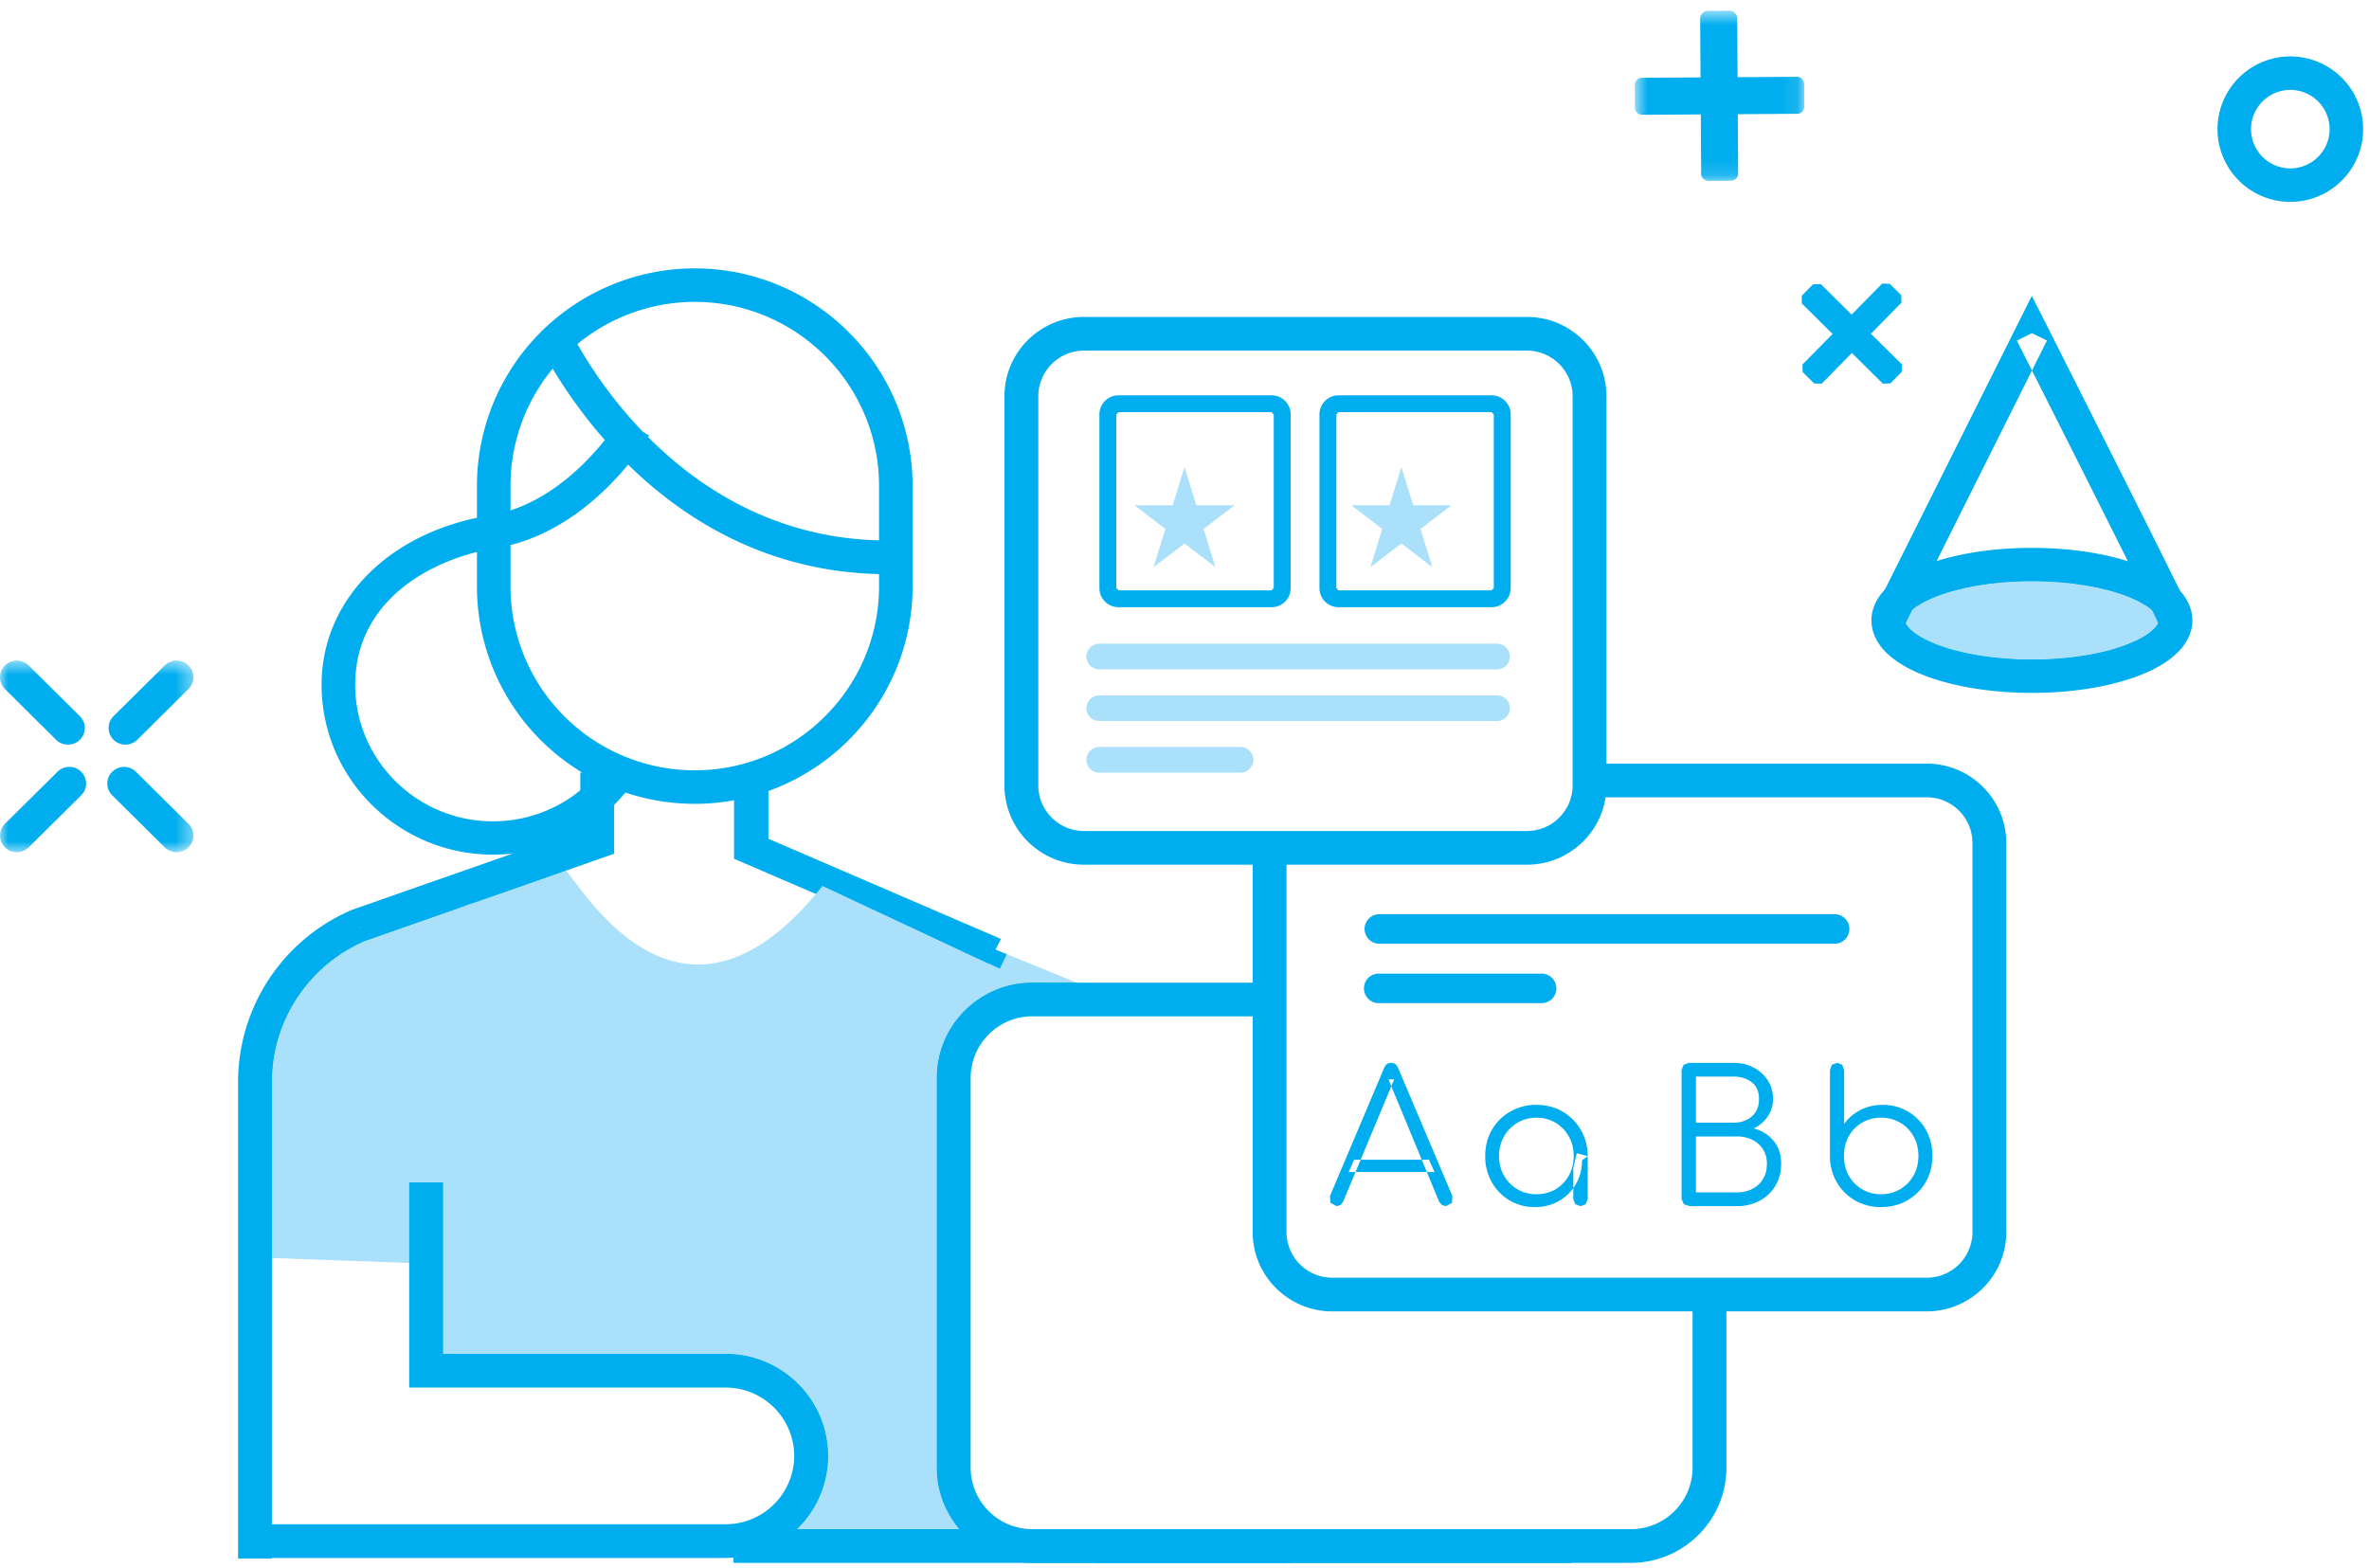
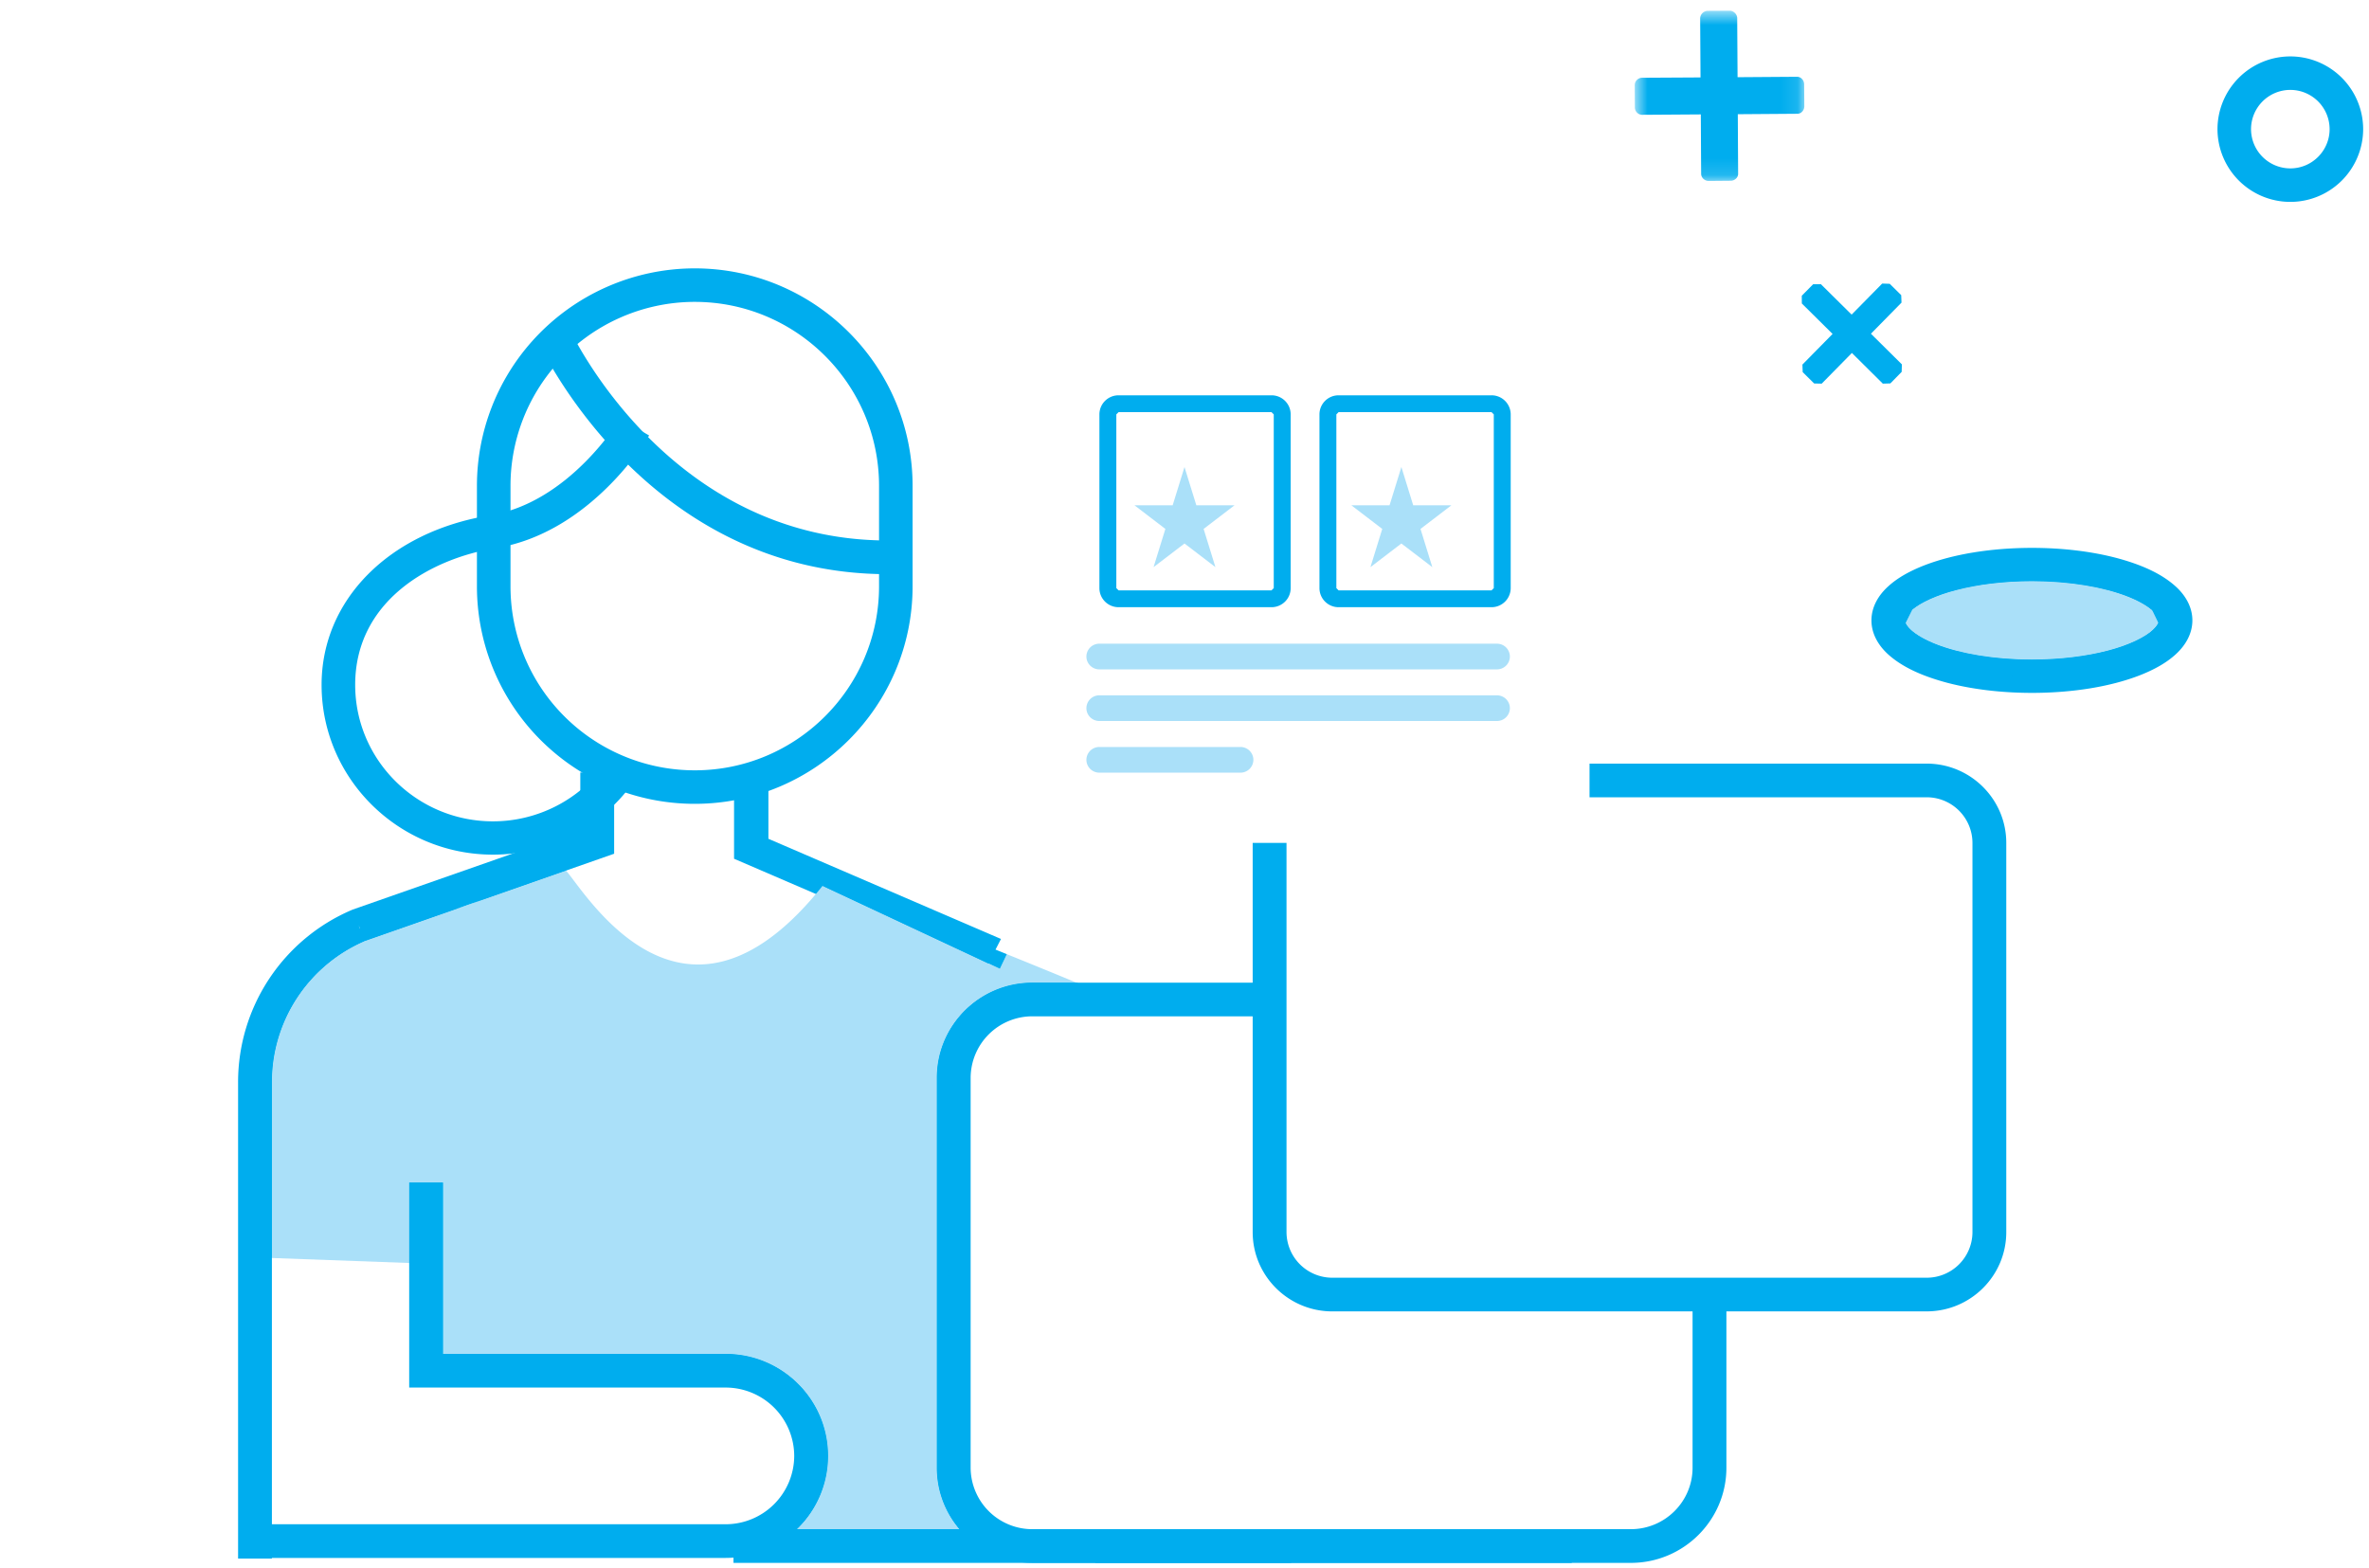
<svg xmlns="http://www.w3.org/2000/svg" xmlns:xlink="http://www.w3.org/1999/xlink" width="142" height="94" viewBox="0 0 142 94">
  <defs>
    <path id="a" d="M.733.642H10.9v10.205H.733z" />
-     <path id="c" d="M0 .648h11.594v11.489H0z" />
  </defs>
  <g fill="none" fill-rule="evenodd">
    <path fill="#00ADEE" d="M109.847 20.02l-1.843-1.825-.004-.465.68-.689.465-.004 1.843 1.824L112.82 17l.452.014.688.68.018.448-1.833 1.865L114 21.844l-.012.45-.678.692-.452.014-1.854-1.84-1.81 1.84-.452-.01-.687-.68-.016-.454z" />
    <g transform="translate(97.254)">
      <mask id="b" fill="#fff">
        <use xlink:href="#a" />
      </mask>
      <path fill="#00ADEE" d="M4.677 4.642l-.022-3.54A.465.465 0 0 1 5.099.65L6.423.642c.235 0 .45.209.452.446l.022 3.54 3.57-.025c.235 0 .42.211.422.448l.01 1.32c-.002.24-.183.45-.416.45l-3.572.026.02 3.564c.007.233-.207.424-.442.424l-1.325.012c-.236 0-.447-.187-.45-.424l-.02-3.564-3.524.024a.445.445 0 0 1-.429-.448L.733 5.118a.447.447 0 0 1 .425-.456l3.52-.02z" mask="url(#b)" />
    </g>
    <path fill="#00ADEE" d="M137.284 5.39a2.356 2.356 0 0 0-2.355 2.352 2.357 2.357 0 0 0 2.355 2.353c1.299 0 2.355-1.057 2.355-2.353a2.356 2.356 0 0 0-2.355-2.352m0 6.714a4.369 4.369 0 0 1-4.366-4.362 4.369 4.369 0 0 1 4.366-4.36 4.369 4.369 0 0 1 4.366 4.36 4.369 4.369 0 0 1-4.366 4.362m-95.64 5.994a11.068 11.068 0 0 0-8.239 3.686 11.004 11.004 0 0 0-2.805 7.349v6.016c0 3.229 1.407 6.286 3.865 8.385a11.047 11.047 0 0 0 7.18 2.648c6.09 0 11.046-4.95 11.046-11.033v-6.016c0-6.085-4.955-11.035-11.047-11.035m0 30.093c-3.115 0-6.127-1.11-8.486-3.13a13.024 13.024 0 0 1-4.57-9.912v-6.016a13.02 13.02 0 0 1 3.317-8.687 13.081 13.081 0 0 1 9.74-4.357c7.199 0 13.057 5.852 13.057 13.044v6.016c0 7.192-5.858 13.042-13.058 13.042" />
    <path fill="#00ADEE" d="M44 47v4.483L59.123 58 60 56.292l-13.941-6.005V47zM34.784 46.31v3.443l-13.652 4.78-.03.014a11.22 11.22 0 0 0-6.831 10.317V93.44h2.027V64.864a9.202 9.202 0 0 1 5.602-8.461l-.4-.929.337.953 14.975-5.245v-4.871h-2.028zM53.211 34.422c-14.573 0-20.909-13.831-20.97-13.97l1.852-.82c.058.127 5.881 12.77 19.118 12.77v2.02z" />
    <path fill="#00ADEE" d="M24.527 70.894v12.293h18.965a4.11 4.11 0 0 1 4.114 4.096 4.112 4.112 0 0 1-4.114 4.098H14.986V93.4h28.506c3.392-.002 6.141-2.737 6.141-6.117 0-3.377-2.75-6.115-6.141-6.115H26.555V70.894h-2.028zM97.754 93.696H65.65v-2.02h32.104c2.04 0 3.7-1.65 3.7-3.682V76.94h2.028v11.055c0 3.144-2.569 5.702-5.728 5.702" />
    <path fill="#00ADEE" d="M77.387 91.677H61.881a3.699 3.699 0 0 1-3.7-3.685V64.617a3.699 3.699 0 0 1 3.7-3.687h14.22v-2.017l-14.22-.002c-3.163.002-5.727 2.554-5.727 5.706v23.375c0 3.15 2.564 5.704 5.727 5.704h15.506v-2.02z" />
    <path fill="#AAE0F9" d="M33.929 52.193l-12.061 4.223a9.206 9.206 0 0 0-5.572 8.447v10.556l8.232.299v-4.823h2.027v10.274H43.49c3.392 0 6.141 2.737 6.141 6.117a6.087 6.087 0 0 1-1.954 4.473c-.057.19-.122.366-.197.53-.046.104.531.143 1.432.143 2.802 0 8.734-.382 8.734-.382s-.008-.083-.018-.238a5.666 5.666 0 0 1-1.474-3.818V64.616c0-3.149 2.562-5.703 5.727-5.703h2.646c-.892-.37-2.42-.997-4.179-1.71l-.413.879-10.628-4.977c0 .002 0 .002-.002.002-2.792 3.51-5.308 4.716-7.461 4.716-4.237 0-7.082-4.665-7.915-5.63" />
    <path fill="#00ADEE" d="M49.37 53.092c-.032 0-.052.004-.063.014l10.628 4.974.416-.876c-4.424-1.793-10.283-4.112-10.98-4.112M33.613 52.014c-.32 0-.635.111-.939.218-2.323.834-4.5 2.417-6.968 2.495-13.284.42-11.084 20.629-11.084 20.629l1.675.062V64.862c0-3.67 2.191-6.99 5.571-8.447l12.061-4.223c-.093-.107-.162-.17-.202-.174-.039-.002-.077-.004-.114-.004M26.555 70.894h-2.028v4.823l.31.012.416 4.848c.026.316.067.662.29.888.24.24.612.274.953.293a271.582 271.582 0 0 0 20.076.314c1.007 2.064 1.9 7.034 1.105 9.687a6.082 6.082 0 0 0 1.956-4.476c0-3.377-2.75-6.115-6.141-6.115H26.555V70.894zM61.881 58.912c-3.162 0-5.727 2.554-5.727 5.704v23.377c0 1.468.557 2.807 1.474 3.818-.187-2.469-1.689-23.366-.085-29.612.7-2.717 9.2-2.315 7.81-2.943-.015-.006-.317-.134-.826-.344h-2.646z" />
    <path fill="#00ADEE" d="M115.486 78.62H79.86c-2.632 0-4.773-2.132-4.773-4.753V50.534h2.028v23.333a2.743 2.743 0 0 0 2.745 2.734h35.626a2.741 2.741 0 0 0 2.745-2.734V50.534a2.743 2.743 0 0 0-2.745-2.736H95.278V45.78h20.208c2.631 0 4.772 2.133 4.772 4.754v23.333c0 2.62-2.14 4.752-4.772 4.752zm-71.52 15.076h50.248v-2.019H43.966v2.019z" />
-     <path fill="#00ADEE" d="M109.964 56.578h-27.28a.888.888 0 0 1-.89-.886c0-.488.4-.886.89-.886h27.28c.49 0 .89.398.89.886 0 .49-.4.886-.89.886M92.362 60.14h-9.677a.886.886 0 1 1 0-1.77h9.677a.886.886 0 1 1 0 1.77M80.11 72.31l-.364-.21-.023-.405 3.248-7.678c.081-.2.221-.296.42-.296.192 0 .328.097.41.296l3.258 7.688-.027.408-.359.198-.239-.067-.17-.198-3.037-7.336h.342l-3.061 7.336-.16.198-.238.067zm.73-2.044l.33-.74h4.486l.332.74H80.84zM92.008 72.366a2.914 2.914 0 0 1-1.525-.402 2.93 2.93 0 0 1-1.066-1.094 3.117 3.117 0 0 1-.391-1.562c0-.588.133-1.11.403-1.573a2.94 2.94 0 0 1 1.099-1.094 3.074 3.074 0 0 1 1.567-.402c.584 0 1.103.133 1.563.402.462.266.827.632 1.095 1.094.27.462.408.985.416 1.573l-.343.264a2.738 2.738 0 0 1-1.377 2.425c-.423.246-.904.369-1.441.369zm.087-.77c.428 0 .809-.1 1.146-.296.334-.2.6-.472.794-.822.195-.347.294-.736.294-1.17 0-.44-.099-.832-.294-1.177a2.208 2.208 0 0 0-.794-.82 2.182 2.182 0 0 0-1.146-.303c-.42 0-.799.101-1.137.303a2.255 2.255 0 0 0-.807.82 2.334 2.334 0 0 0-.296 1.177c0 .434.1.823.296 1.17.2.35.468.622.807.822.338.196.717.297 1.137.297zm2.642.716l-.31-.116-.122-.302v-1.882l.21-.87.654.166v2.586l-.122.302-.31.116zM101.282 72.31l-.347-.114-.14-.313v-7.734l.122-.31.31-.118h2.684c.442 0 .842.09 1.199.278.356.188.64.442.851.765.209.323.314.697.314 1.123 0 .396-.107.747-.32 1.056a2.076 2.076 0 0 1-.84.704c.493.131.89.38 1.193.743.302.362.454.822.454 1.379 0 .499-.116.939-.343 1.32-.229.382-.543.68-.944.897a2.861 2.861 0 0 1-1.375.325h-2.818zm.375-5.004h2.254c.442 0 .805-.125 1.093-.375.288-.249.432-.598.432-1.044 0-.44-.144-.773-.432-1.001-.288-.229-.65-.342-1.093-.342h-2.254v2.762zm0 4.179h2.443c.353 0 .665-.069.937-.208.273-.14.486-.337.64-.595.156-.257.233-.562.233-.913 0-.329-.077-.618-.233-.864a1.57 1.57 0 0 0-.64-.571 2.075 2.075 0 0 0-.937-.202h-2.443v3.353zM112.749 72.366a3.063 3.063 0 0 1-1.553-.396 2.957 2.957 0 0 1-1.093-1.084 3.095 3.095 0 0 1-.414-1.544v-5.193l.116-.314.314-.116.304.116.116.314v3.235c.243-.346.565-.622.967-.832.401-.208.85-.313 1.342-.313a2.91 2.91 0 0 1 2.591 1.496c.262.462.391.983.391 1.56 0 .59-.134 1.113-.403 1.575a2.94 2.94 0 0 1-1.099 1.094c-.464.269-.99.402-1.58.402m0-.77c.428 0 .81-.1 1.15-.302.339-.202.606-.476.801-.82.195-.345.292-.736.292-1.179 0-.432-.097-.821-.292-1.17a2.13 2.13 0 0 0-.8-.818 2.242 2.242 0 0 0-1.15-.299c-.42 0-.8.101-1.138.299-.34.196-.604.47-.797.818-.19.349-.285.738-.285 1.17 0 .443.095.834.285 1.18a2.178 2.178 0 0 0 1.934 1.122M64.98 50.83v1.01h26.538c2.638 0 4.775-2.128 4.775-4.752V23.752C96.29 21.128 94.156 19 91.518 19H64.981c-2.636 0-4.773 2.128-4.773 4.752v23.336c0 2.624 2.137 4.752 4.773 4.752V49.82a2.741 2.741 0 0 1-2.745-2.733V23.752a2.744 2.744 0 0 1 2.745-2.733h26.537a2.746 2.746 0 0 1 2.747 2.733v23.336a2.744 2.744 0 0 1-2.747 2.733H64.981v1.01z" />
    <path fill="#00ADEE" d="M76.214 35.898v-.504H67.05l-.136-.136V24.843l.136-.135h9.164l.136.135v10.415l-.136.136v1.009c.637 0 1.15-.513 1.15-1.145V24.843c0-.632-.513-1.144-1.15-1.144H67.05c-.637 0-1.15.512-1.15 1.144v10.415c0 .632.513 1.145 1.15 1.145h9.164v-.505zM89.403 35.898v-.504h-9.166l-.134-.136V24.843l.134-.135h9.166l.136.135v10.415l-.136.136v1.009a1.15 1.15 0 0 0 1.15-1.145V24.843a1.149 1.149 0 0 0-1.15-1.144h-9.166c-.634 0-1.147.512-1.147 1.144v10.415c0 .632.513 1.145 1.147 1.145h9.166v-.505z" />
    <path fill="#AAE0F9" d="M71 28l-.709 2.292H68l1.854 1.418-.708 2.29L71 32.583 72.854 34l-.708-2.29L74 30.292h-2.291zM84 28l-.709 2.292H81l1.854 1.418-.708 2.29L84 32.583 85.854 34l-.708-2.29L87 30.292h-2.291z" />
    <g>
      <path fill="#AAE0F9" d="M89.727 38.59H65.896a.773.773 0 0 0-.776.77c0 .425.347.77.776.77h23.83a.774.774 0 0 0 .778-.77.774.774 0 0 0-.777-.77M89.727 41.686H65.896a.773.773 0 0 0-.776.77c0 .425.347.769.776.769h23.83a.773.773 0 0 0 .778-.769.774.774 0 0 0-.777-.77M74.351 44.783h-8.454a.774.774 0 0 0-.777.77c0 .425.348.769.777.769h8.454a.773.773 0 0 0 .778-.769.774.774 0 0 0-.778-.77" />
      <path fill="#00ADEE" d="M29.55 51.237c-5.665 0-10.274-4.566-10.274-10.179 0-5.105 4.063-9.19 10.112-10.167 4.75-.764 7.751-5.742 7.78-5.792l1.74 1.008c-.141.238-3.5 5.838-9.198 6.754-3.883.627-8.42 3.15-8.42 8.197 0 4.513 3.705 8.183 8.26 8.183a8.308 8.308 0 0 0 6.709-3.412l1.635 1.165a10.335 10.335 0 0 1-8.345 4.243M113.183 37.193h-1.007c0 .824.435 1.523 1 2.036.857.776 2.072 1.313 3.546 1.706 1.473.386 3.21.603 5.072.605 2.488-.002 4.74-.385 6.456-1.05.86-.337 1.593-.74 2.163-1.261.564-.513 1-1.212 1-2.036 0-.822-.436-1.523-1-2.034-.858-.778-2.072-1.315-3.545-1.708-1.474-.387-3.208-.605-5.074-.605-2.485.002-4.74.385-6.457 1.05-.859.337-1.592.74-2.162 1.263-.564.511-.999 1.212-.999 2.034h2.014c0-.102.047-.283.355-.573.451-.425 1.418-.91 2.693-1.24 1.275-.334 2.854-.538 4.556-.538 2.27-.002 4.323.365 5.72.912.7.27 1.23.587 1.53.866.308.29.354.471.354.573 0 .102-.046.284-.354.573-.45.423-1.418.91-2.693 1.24-1.275.335-2.853.538-4.557.538-2.27.002-4.322-.365-5.72-.912-.7-.27-1.229-.587-1.53-.866-.307-.29-.354-.471-.354-.573h-1.007z" />
-       <path fill="#00ADEE" d="M131.335 36.811c-.082-.193-.25-.54-.52-1.096-1.867-3.814-8.119-16.186-8.12-16.188l-.905-1.79-9.51 19.012 1.805.886 8.611-17.218-.902-.443-.9.447c.003.008 2.042 4.042 4.139 8.213a1669.54 1669.54 0 0 1 2.938 5.866c.413.83.768 1.547 1.032 2.086.26.533.443.918.471.99l1.861-.765z" />
      <path fill="#AAE0F9" d="M121.815 34.842h-.02c-1.704 0-3.282.203-4.557.539-1.198.309-2.125.758-2.606 1.163l-.405.81c.042.102.133.238.318.412.3.279.83.596 1.53.866 1.391.545 3.435.912 5.696.912h.03c1.7 0 3.277-.204 4.55-.539 1.273-.33 2.242-.814 2.691-1.24.193-.181.284-.319.324-.423a41.68 41.68 0 0 0-.364-.756l-.002-.004c-.306-.27-.818-.57-1.485-.828-1.394-.545-3.438-.912-5.7-.912" />
      <path fill="#00ADEE" d="M130.662 37.088l-1.187.487-.106-.234c-.043.104-.131.242-.325.424-.45.425-1.418.912-2.693 1.241-1.273.335-2.85.537-4.55.537h-.03c-2.26 0-4.305-.365-5.697-.91-.699-.27-1.228-.589-1.529-.868-.185-.174-.275-.308-.318-.41l-.14.282-.863-.425c-.028.098-.04.193-.04.293 0 1.677 3.932 3.036 8.78 3.036 4.848 0 8.778-1.36 8.778-3.036 0-.142-.026-.281-.08-.417m-8.698-2.62c-2.78 0-5.255.445-6.865 1.143l-.467.932c.482-.405 1.408-.854 2.607-1.163 1.275-.336 2.852-.54 4.556-.54h.02c2.262 0 4.307.368 5.7.913.667.26 1.179.559 1.485.83-.155-.32-.342-.698-.554-1.128-1.605-.606-3.916-.988-6.482-.988" />
      <path fill="#00ADEE" d="M115.1 35.61c-1.034.448-1.71 1-1.876 1.603l.862.423.141-.281.405-.812.467-.933zm13.346-.155a389.271 389.271 0 0 1 .556 1.131c.155.316.282.58.366.755l.107.233 1.187-.487c-.248-.624-1.044-1.187-2.216-1.632z" />
      <g transform="translate(0 38.955)">
        <mask id="d" fill="#fff">
          <use xlink:href="#c" />
        </mask>
        <path fill="#00ADEE" d="M4.075 5.686c-.258 0-.516-.098-.713-.291L.296 2.353a.989.989 0 0 1 0-1.411 1.01 1.01 0 0 1 1.424 0l3.068 3.04a.995.995 0 0 1 0 1.413 1.016 1.016 0 0 1-.713.291m3.442 0c-.258 0-.516-.098-.713-.291a.995.995 0 0 1 0-1.413l3.07-3.04a1.01 1.01 0 0 1 1.424 0 .989.989 0 0 1 0 1.41L8.23 5.396a1.016 1.016 0 0 1-.713.291m-6.51 6.45c-.258 0-.516-.097-.711-.293a.989.989 0 0 1 0-1.41l3.148-3.12c.393-.39 1.03-.39 1.424 0a.992.992 0 0 1 0 1.41l-3.148 3.12a1.01 1.01 0 0 1-.713.294m9.58 0a1.01 1.01 0 0 1-.713-.294l-3.149-3.12a.992.992 0 0 1 0-1.41 1.014 1.014 0 0 1 1.425 0l3.148 3.12a.989.989 0 0 1 0 1.41 1.002 1.002 0 0 1-.711.294" mask="url(#d)" />
      </g>
    </g>
  </g>
</svg>